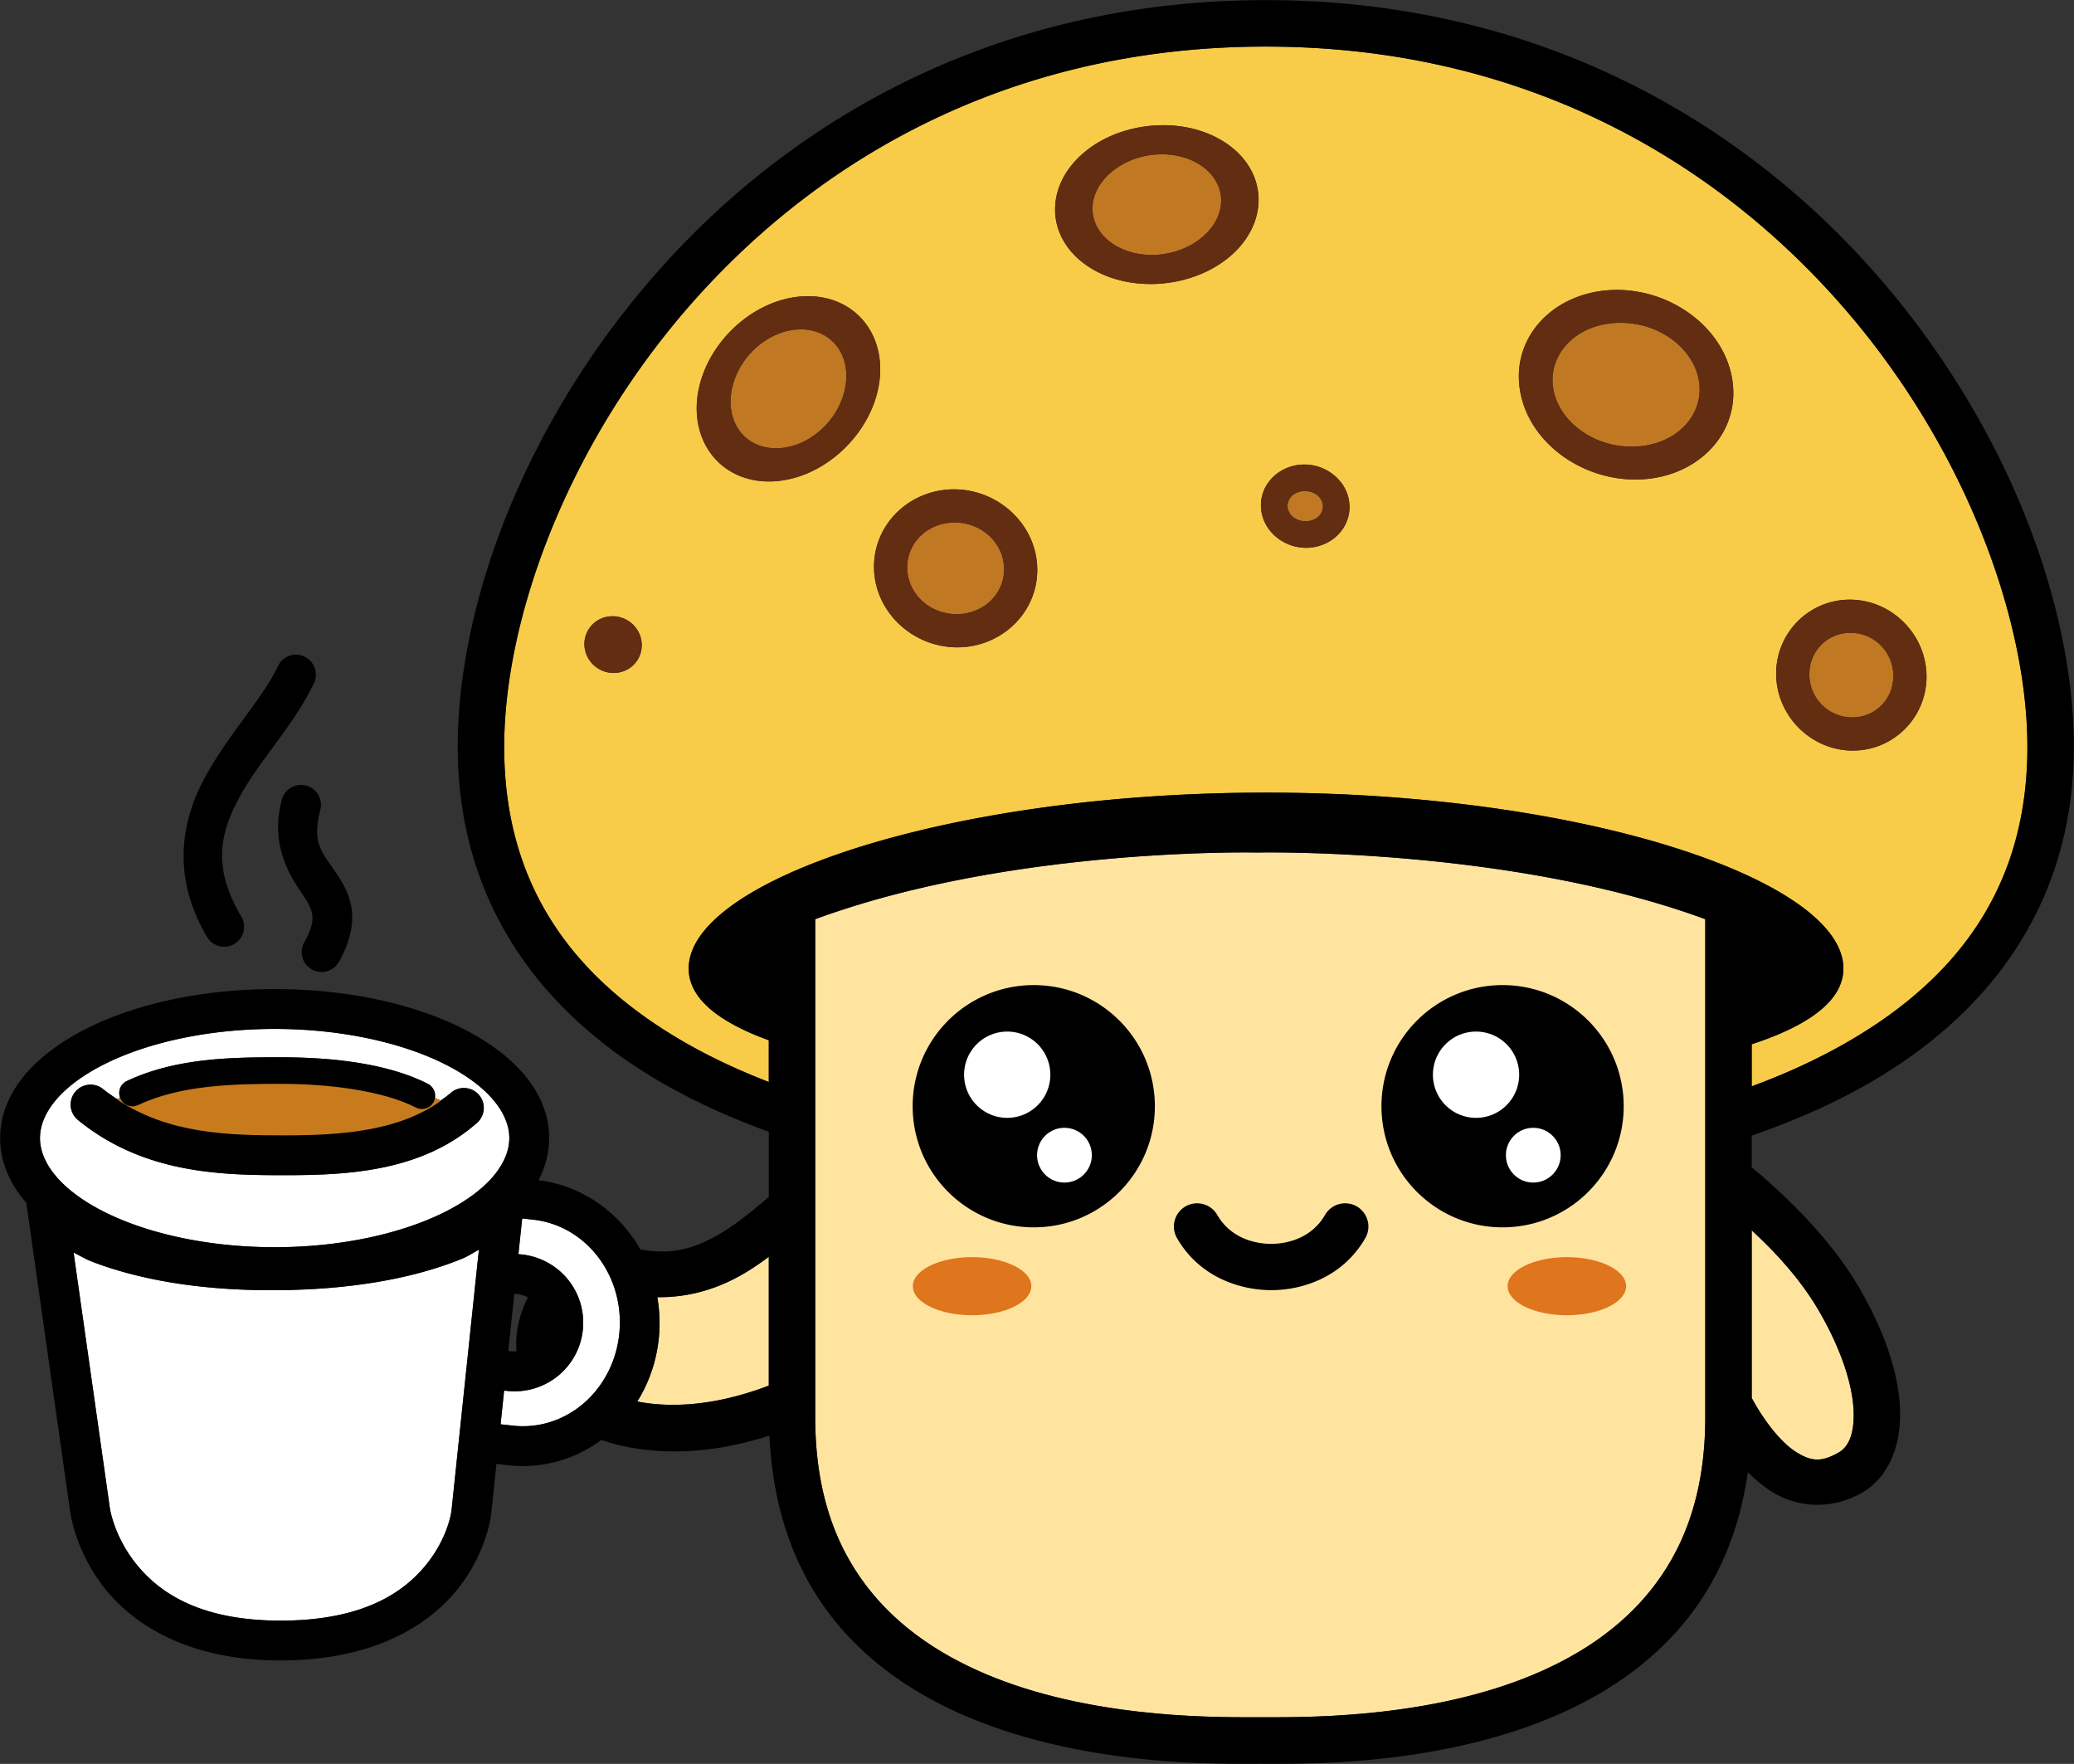
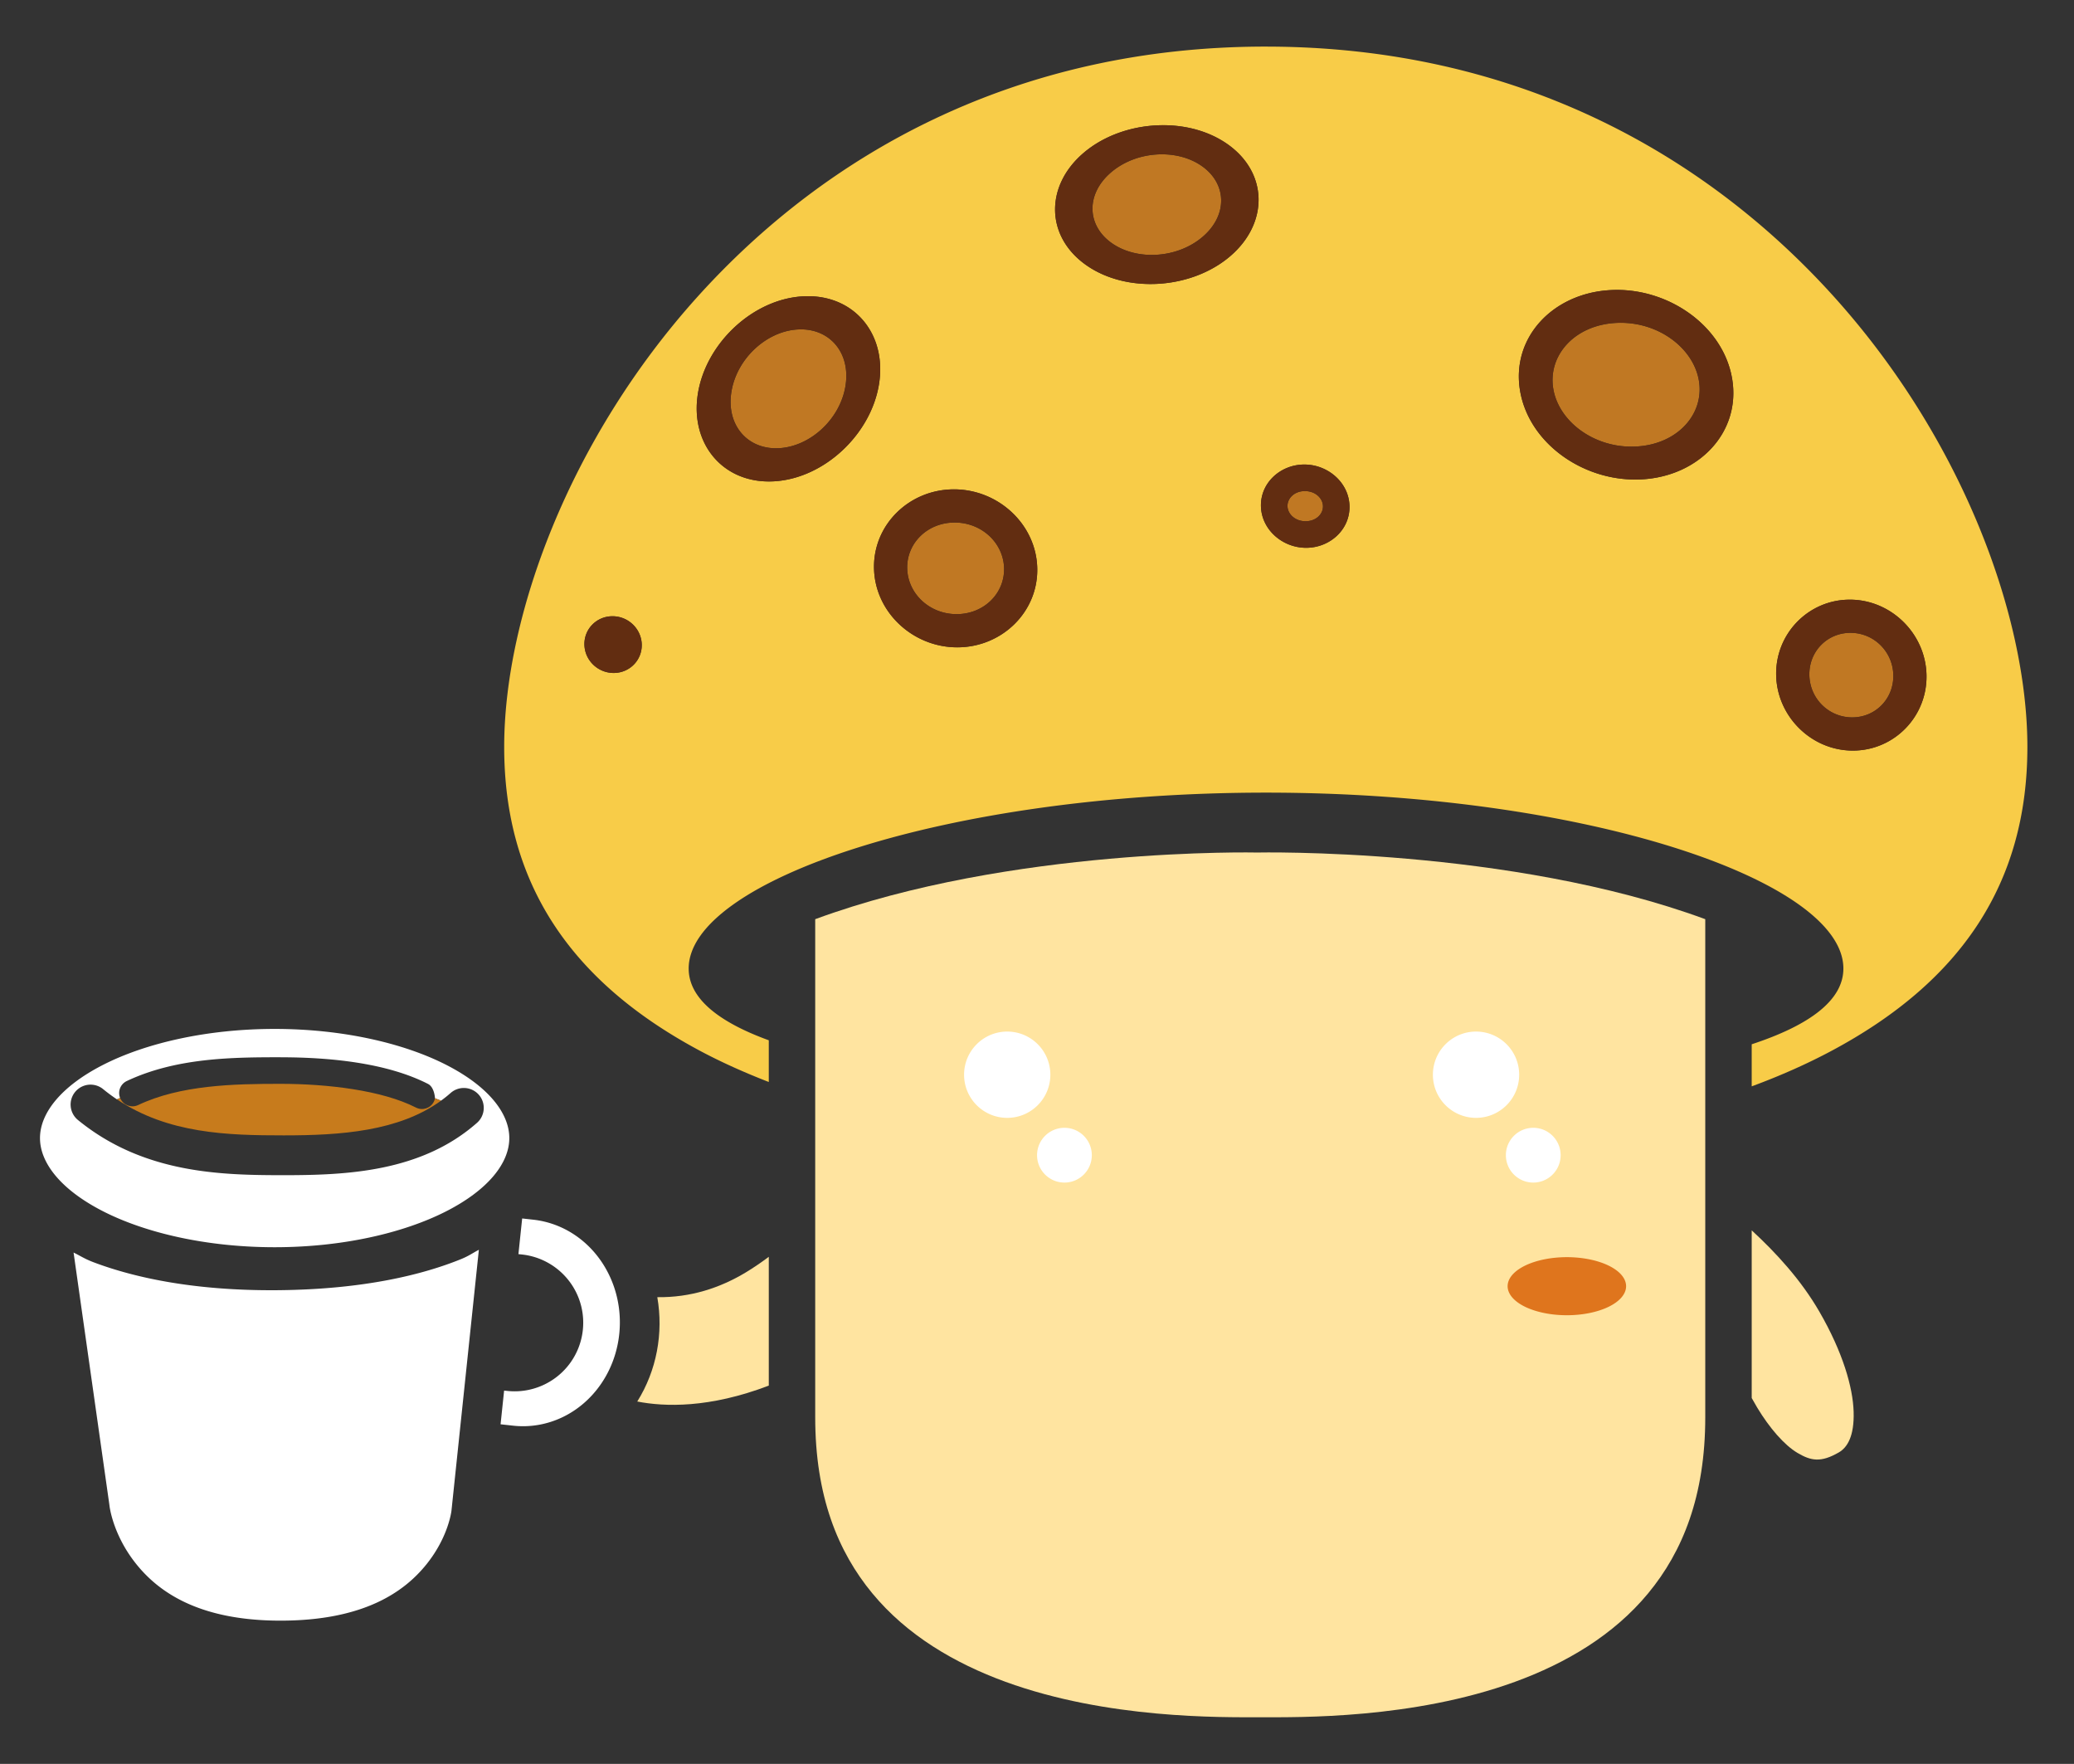
<svg xmlns="http://www.w3.org/2000/svg" xml:space="preserve" width="625.05" height="531.51" viewBox="0 0 165.38 140.63">
  <rect x="0" y="0" width="165.38" height="140.63" fill="#333333" stroke="none" />
  <path fill="#ffe4a0" d="M100.241 67.969s-19.619-.442-35.236 5.315v39.715c0 6.266 1.8 10.702 4.555 14.034 2.755 3.331 6.544 5.568 10.617 7.053 8.14 2.968 17.18 2.826 20.314 2.826 3.134 0 12.174.142 20.314-2.826 4.073-1.485 7.863-3.722 10.617-7.053 2.755-3.331 4.555-7.768 4.555-14.033V73.284c-15.608-5.753-35.736-5.315-35.736-5.315zm39.44 30.124v13.367c.143.259.29.518.444.774.967 1.601 2.143 2.974 3.215 3.607 1.072.633 1.86.779 3.287-.045.678-.391 1.24-1.296 1.181-3.24-.059-1.944-.853-4.729-2.727-7.973-1.473-2.552-3.48-4.721-5.401-6.491zm-78.378 2.109c-.597.445-1.202.862-1.82 1.235-2.08 1.257-4.437 2.02-7.07 1.983.499 2.863-.047 5.84-1.598 8.319 2.175.424 5.735.546 10.488-1.268z" />
  <path fill="#f8cc48" d="M100.931 3.714c-20.014 0-35.115 8.627-45.325 19.961-10.21 11.335-15.402 25.45-15.402 35.877 0 10.893 5.317 18.734 15.639 24.239 1.682.897 3.513 1.717 5.46 2.473V82.939c-4.053-1.475-6.388-3.366-6.388-5.722 0-7.014 20.612-14.023 46.038-14.023 25.426 0 46.038 7.009 46.038 14.023 0 2.529-2.691 4.522-7.31 6.04v3.355c2.288-.846 4.405-1.786 6.343-2.82 10.322-5.504 15.639-13.345 15.639-24.239 0-6.053-1.75-13.35-5.217-20.623-2.505-5.256-5.905-10.499-10.188-15.254-10.21-11.335-25.313-19.961-45.327-19.961ZM92.829 9.982c1.819.014 3.608.503 5.032 1.498 3.253 2.273 3.317 6.293.251 8.932-3.067 2.64-8.23 3.009-11.483.736-3.253-2.273-3.318-6.294-.252-8.933 1.725-1.485 4.113-2.251 6.452-2.232zm36 13.133c4.418-.046 8.604 2.979 9.291 7.089.709 4.242-2.624 7.76-7.197 8.014-4.572.254-9.008-2.832-9.717-7.075-.709-4.242 2.622-7.759 7.194-8.013.143-.008.286-.013.428-.015zm-64.404.5c3.795-0 6.293 3.104 5.666 7.008-.646 4.03-4.402 7.543-8.404 7.753-4.002.21-6.684-2.966-6.038-6.996.646-4.03 4.402-7.545 8.404-7.755a7.165 7.165 0 0 1 .371-.01zm39.58 13.421c1.889 0 3.563 1.445 3.604 3.319.041 1.874-1.569 3.32-3.458 3.32-1.889 0-3.563-1.446-3.604-3.32-.041-1.874 1.57-3.319 3.459-3.319zm-27.936 1.979c3.55 0 6.569 2.805 6.641 6.297.073 3.492-2.828 6.298-6.378 6.298-3.55 0-6.566-2.806-6.639-6.298-.073-3.492 2.826-6.297 6.376-6.297zm71.435 8.794c3.298 0 6.048 2.713 6.114 6.017.066 3.304-2.576 6.016-5.874 6.016-3.298 0-6.048-2.713-6.114-6.016-.066-3.304 2.576-6.017 5.874-6.017zm-98.664 1.323c1.263-0 2.307 1.012 2.333 2.261.025 1.249-.978 2.261-2.241 2.261-1.263-0-2.307-1.012-2.332-2.261-.025-1.249.978-2.261 2.24-2.261z" />
  <path fill="#c07823" d="M147.557 50.453c-1.861 0-3.318 1.491-3.28 3.372.037 1.881 1.554 3.37 3.415 3.37 1.861 0 3.318-1.489 3.28-3.37-.037-1.881-1.554-3.372-3.415-3.372zm-18.41-24.717a7.035 7.035 0 0 0-.308.011c-3.305.183-5.424 2.604-4.982 5.248.442 2.644 3.324 4.787 6.629 4.604 3.305-.183 5.426-2.604 4.984-5.248-.428-2.561-3.148-4.653-6.323-4.614zm-25.095 13.416c-.843 0-1.401.579-1.387 1.202.014.624.598 1.203 1.44 1.203.843 0 1.401-.579 1.387-1.203-.014-.624-.597-1.202-1.44-1.202zm-11.359-26.85c-1.466-.01-2.981.478-4.112 1.452-2.012 1.732-1.925 4.235.086 5.639 2.01 1.405 5.229 1.211 7.241-.52 2.011-1.732 1.927-4.236-.084-5.641-.88-.615-1.991-.923-3.131-.93zM76.125 41.66c-2.178 0-3.827 1.649-3.785 3.651.042 2.002 1.76 3.652 3.938 3.652 2.178 0 3.829-1.65 3.787-3.652-.042-2.002-1.762-3.651-3.94-3.651zM63.862 26.26a4.464 4.464 0 0 0-.232.006c-2.499.131-4.881 2.315-5.308 4.973-.426 2.658 1.29 4.625 3.789 4.494 2.499-.131 4.881-2.313 5.308-4.971.413-2.575-1.185-4.504-3.557-4.503z" />
  <path fill="#622d11" d="M147.505 47.809c-3.298 0-5.94 2.713-5.874 6.017.066 3.304 2.816 6.016 6.114 6.016s5.94-2.713 5.874-6.016c-.066-3.304-2.816-6.017-6.114-6.017zm.053 2.644c1.861 0 3.377 1.491 3.415 3.372.037 1.881-1.419 3.37-3.28 3.37-1.861 0-3.377-1.489-3.415-3.37-.037-1.881 1.419-3.372 3.28-3.372zm-18.728-27.339a9.491 9.491 0 0 0-.428.015c-4.572.254-7.904 3.771-7.194 8.013.709 4.242 5.145 7.329 9.717 7.075 4.572-.254 7.906-3.771 7.197-8.014-.687-4.11-4.873-7.134-9.291-7.089zm.318 2.622c3.174-.039 5.894 2.053 6.323 4.614.442 2.644-1.679 5.065-4.984 5.248-3.305.183-6.187-1.96-6.629-4.604-.442-2.644 1.677-5.064 4.982-5.248a7.194 7.194 0 0 1 .308-.011zm-25.141 11.299c-1.889 0-3.5 1.445-3.459 3.319.041 1.874 1.715 3.32 3.604 3.32 1.889 0 3.499-1.446 3.458-3.32-.041-1.874-1.715-3.319-3.604-3.319zm.046 2.117c.843 0 1.427.579 1.44 1.202.014.624-.545 1.203-1.387 1.203s-1.427-.579-1.44-1.203c-.014-.624.545-1.202 1.388-1.202zM92.829 9.982c-2.339-.018-4.727.748-6.452 2.232-3.067 2.64-3.002 6.661.252 8.933 3.253 2.273 8.416 1.904 11.483-.736 3.067-2.64 3.003-6.66-.251-8.932-1.423-.994-3.212-1.483-5.032-1.498zm-.136 2.32c1.14.007 2.252.316 3.131.93 2.01 1.405 2.095 3.909.084 5.641-2.011 1.731-5.231 1.925-7.241.52-2.01-1.404-2.097-3.908-.086-5.639 1.131-.974 2.646-1.462 4.112-1.452zM76.07 39.014c-3.55 0-6.449 2.805-6.376 6.297.073 3.492 3.09 6.298 6.639 6.298s6.451-2.806 6.378-6.298c-.073-3.492-3.092-6.297-6.642-6.297zm.055 2.646c2.178 0 3.898 1.649 3.94 3.651.042 2.002-1.609 3.652-3.787 3.652-2.178 0-3.896-1.65-3.938-3.652-.042-2.002 1.607-3.651 3.785-3.651zM64.426 23.614c-.122 0-.246.003-.371.01-4.002.21-7.757 3.724-8.404 7.755-.646 4.03 2.036 7.206 6.038 6.996 4.002-.21 7.757-3.722 8.404-7.753.626-3.904-1.871-7.008-5.666-7.008zm-.563 2.645c2.372-.001 3.97 1.928 3.557 4.503-.426 2.658-2.809 4.84-5.308 4.971-2.499.131-4.216-1.836-3.789-4.494.426-2.658 2.809-4.842 5.308-4.973a4.428 4.428 0 0 1 .232-.006zm-15.022 22.872c-1.263 0-2.266 1.013-2.24 2.261.025 1.249 1.07 2.261 2.332 2.261 1.263 0 2.266-1.012 2.241-2.261-.025-1.249-1.07-2.262-2.333-2.261z" />
  <path fill="#fff" d="M21.901 82.033c-5.388 0-10.254 1.127-13.636 2.842-3.383 1.715-5.076 3.866-5.076 5.861s1.693 4.145 5.076 5.86c3.383 1.715 8.248 2.842 13.636 2.842 5.388 0 10.252-1.127 13.635-2.842 3.383-1.715 5.076-3.864 5.076-5.86 0-1.995-1.693-4.146-5.076-5.861-3.383-1.715-8.247-2.842-13.635-2.842zm58.414.211c-1.9 0-3.44 1.54-3.44 3.44 0 1.9 1.54 3.44 3.44 3.44 1.9 0 3.44-1.54 3.44-3.44s-1.54-3.44-3.44-3.44zm37.384 0c-1.9 0-3.44 1.54-3.44 3.44 0 1.9 1.54 3.44 3.44 3.44 1.9 0 3.44-1.54 3.44-3.44s-1.54-3.44-3.44-3.44zm-95.322 2.05c3.87 0 8.435.43 11.752 2.123.52.266.557 1.145.557 1.145l.482.191a10.25 10.25 0 0 0 .769-.616 1.588 1.588 0 0 1 1.15-.392 1.587 1.587 0 0 1 1.09.533c.581.658.518 1.662-.141 2.242-4.45 3.924-10.404 4.174-15.405 4.174-4.965 0-11.174-.117-16.416-4.4-.679-.555-.78-1.556-.225-2.235a1.588 1.588 0 0 1 1.383-.576c.31.03.607.151.851.351.36.294.728.566 1.1.815.082-.032.165-.079.254-.11-.208-.516.021-1.109.529-1.35 3.948-1.867 8.473-1.897 12.268-1.897zm62.501 5.623c-1.206 0-2.183.977-2.183 2.183 0 1.206.977 2.183 2.183 2.183 1.206 0 2.183-.977 2.183-2.183 0-1.206-.977-2.183-2.183-2.183zm37.384 0c-1.206 0-2.183.977-2.183 2.183 0 1.206.977 2.183 2.183 2.183 1.206 0 2.183-.977 2.183-2.183 0-1.206-.977-2.183-2.183-2.183zm-80.624 7.227-.299 2.844.268.028c1.941.204 3.633 1.432 4.427 3.215.794 1.783.576 3.862-.572 5.441-1.147 1.579-3.057 2.428-4.998 2.224l-.266-.028-.282 2.686.985.109c2.711.302 5.386-.939 7.03-3.335 1.644-2.395 1.959-5.571.822-8.276-1.138-2.705-3.51-4.507-6.221-4.809zm-3.453 2.498c-.5.259-.79.488-1.43.748-3 1.216-7.676 2.404-14.523 2.473-6.852.069-11.65-1.049-14.766-2.225-.711-.268-1.051-.509-1.599-.777l2.861 20.155.002.027s.232 2.193 2.006 4.49c1.774 2.297 4.99 4.676 11.631 4.676 6.656 0 9.881-2.3 11.646-4.5 1.765-2.2 1.988-4.275 1.988-4.275z" />
-   <path d="M52.855 21.195C42.049 33.192 36.499 47.923 36.499 59.553c0 12.15 6.412 21.54 17.6 27.506 2.216 1.182 4.625 2.236 7.204 3.175v5.187c-1.327 1.149-2.55 2.13-3.736 2.846-2.075 1.254-3.922 1.813-6.502 1.35-1.72-3.029-4.712-5.108-8.124-5.52.542-1.041.847-2.164.847-3.362 0-3.688-2.853-6.684-6.817-8.694-3.964-2.009-9.248-3.183-15.071-3.183S10.793 80.033 6.829 82.042C2.865 84.051.014 87.048.014 90.736c0 1.922.779 3.653 2.082 5.157l3.479 24.49v.004c.001.006.34 3.096 2.651 6.088 2.313 2.995 6.706 5.908 14.143 5.908 7.422 0 11.801-2.794 14.123-5.688 2.322-2.894 2.668-5.91 2.668-5.91v-.006l.427-4.067 1.002.112c2.655.295 5.254-.471 7.364-2.018a19.272 19.272 0 0 0 1.059.318c2.452.657 6.755 1.144 12.346-.671.274 6.287 2.288 11.239 5.349 14.941 3.296 3.986 7.701 6.532 12.203 8.174 8.997 3.28 18.599 3.051 21.582 3.051 2.982 0 12.586.23 21.583-3.051 4.502-1.641 8.907-4.188 12.204-8.174 2.573-3.111 4.404-7.105 5.091-12.028.622.636 1.309 1.207 2.085 1.666 1.949 1.152 4.614 1.366 7.025-.025 2.128-1.229 3.116-3.757 3.031-6.56-.085-2.803-1.126-6.081-3.223-9.713-2.308-3.997-5.947-7.457-8.608-9.669v-2.521c2.913-1.014 5.62-2.168 8.085-3.482 11.188-5.966 17.6-15.356 17.6-27.506 0-11.63-5.549-26.361-16.355-38.358C138.204 9.199 122.016.009 100.931.009c-21.084 0-37.271 9.19-48.077 21.186Zm48.077-17.481c20.014 0 35.116 8.627 45.327 19.961 10.21 11.335 15.404 25.45 15.404 35.877 0 10.893-5.316 18.734-15.639 24.239-1.938 1.034-4.055 1.974-6.343 2.82v-3.355c4.619-1.518 7.31-3.51 7.31-6.04 0-7.014-20.612-14.023-46.038-14.023s-46.038 7.009-46.038 14.023c0 2.356 2.334 4.247 6.388 5.722v3.325c-1.947-.756-3.777-1.576-5.46-2.473-10.322-5.504-15.639-13.345-15.639-24.239 0-10.427 5.192-24.543 15.402-35.877 10.21-11.335 25.311-19.961 45.325-19.961Zm-77.464 48.491a1.587 1.587 0 0 0-.405.088 1.587 1.587 0 0 0-.899.817c-1.209 2.564-3.932 5.401-5.815 8.856-1.883 3.455-2.704 7.875.16 12.734.445.755 1.419 1.006 2.174.561.756-.445 1.008-1.418.563-2.174-2.353-3.993-1.698-6.687-.11-9.602 1.589-2.915 4.335-5.705 5.898-9.02.374-.793.035-1.739-.757-2.113a1.587 1.587 0 0 0-.81-.147zm.444 10.377a1.587 1.587 0 0 0-1.443 1.183c-.94 3.602.624 6.019 1.59 7.444.483.712.761 1.204.834 1.674.073.469.025 1.079-.632 2.244-.43.764-.16 1.732.603 2.162.763.431 1.731.161 2.162-.602.887-1.572 1.202-3.021 1.004-4.293-.198-1.272-.826-2.206-1.341-2.967-1.031-1.521-1.831-2.237-1.147-4.859.222-.848-.286-1.716-1.135-1.937a1.587 1.587 0 0 0-.494-.049zm112.066 10.701v39.715c0 6.266-1.8 10.702-4.555 14.034-2.755 3.331-6.544 5.568-10.618 7.053-8.139 2.968-17.18 2.826-20.314 2.826-3.134 0-12.175.141-20.314-2.826-4.073-1.485-7.862-3.722-10.617-7.053-2.755-3.331-4.555-7.768-4.555-14.033V73.284c15.617-5.757 35.236-5.315 35.236-5.315s20.128-.439 35.736 5.315zm-53.546 5.256c-5.334 0-9.657 4.324-9.657 9.657 0 5.334 4.324 9.657 9.657 9.657 5.334 0 9.657-4.324 9.657-9.657 0-5.334-4.324-9.657-9.657-9.657zm37.384 0c-5.334 0-9.658 4.324-9.658 9.657 0 5.334 4.324 9.657 9.658 9.657 5.334 0 9.657-4.324 9.657-9.657 0-5.334-4.324-9.657-9.657-9.657zM21.901 82.033c5.388 0 10.252 1.127 13.635 2.842 3.383 1.715 5.076 3.866 5.076 5.861s-1.693 4.145-5.076 5.86c-3.383 1.715-8.247 2.842-13.635 2.842-5.388 0-10.254-1.127-13.637-2.842-3.383-1.715-5.076-3.864-5.076-5.86 0-1.995 1.693-4.146 5.076-5.861 3.383-1.715 8.248-2.842 13.636-2.842zm58.414.211c1.9 0 3.44 1.54 3.44 3.44 0 1.9-1.54 3.44-3.44 3.44-1.9 0-3.44-1.54-3.44-3.44s1.54-3.44 3.44-3.44zm37.384 0c1.9 0 3.44 1.54 3.44 3.44 0 1.9-1.54 3.44-3.44 3.44-1.9 0-3.44-1.54-3.44-3.44s1.54-3.44 3.44-3.44zM10.11 86.191c-.509.241-.726.834-.518 1.35a7.601 7.601 0 0 0-.241.088c-.378-.252-.758-.495-1.123-.794a1.588 1.588 0 0 0-2.235.225c-.555.679-.455 1.68.225 2.235 5.242 4.283 11.452 4.4 16.416 4.4 5 0 10.954-.25 15.405-4.174.659-.58.722-1.584.141-2.242a1.587 1.587 0 0 0-1.09-.533 1.588 1.588 0 0 0-1.15.392c-.255.225-.536.407-.808.603l-.449-.177s-.047.181-.088.267c.258-.518.053-1.149-.464-1.413-3.318-1.693-7.882-2.123-11.715-2.123-3.833 0-8.357.03-12.305 1.897zm74.769 3.726c1.206 0 2.183.977 2.183 2.183 0 1.206-.977 2.183-2.183 2.183-1.206 0-2.183-.977-2.183-2.183 0-1.206.977-2.183 2.183-2.183zm37.384 0c1.206 0 2.183.977 2.183 2.183 0 1.206-.977 2.183-2.183 2.183-1.206 0-2.183-.977-2.183-2.183 0-1.206.977-2.183 2.183-2.183zm-26.805 6.019c-.325 0-.645.086-.926.248-.885.512-1.188 1.644-.677 2.529 1.832 3.173 5.104 4.14 7.506 4.147 2.402.007 5.676-.975 7.508-4.147.51-.886.206-2.018-.68-2.529-.886-.511-2.018-.208-2.53.678-1.036 1.795-2.903 2.303-4.298 2.308-1.396-.005-3.26-.513-4.297-2.308a1.852 1.852 0 0 0-1.605-.926zM41.64 97.144l.892.099c2.711.302 5.083 2.104 6.221 4.809 1.138 2.705.822 5.88-.822 8.276-1.644 2.395-4.319 3.636-7.03 3.335l-.985-.109.282-2.686.266.028c1.941.204 3.851-.645 4.998-2.224 1.147-1.579 1.365-3.658.572-5.441-.794-1.783-2.486-3.011-4.427-3.215l-.268-.028zm98.041.949c1.921 1.769 3.928 3.939 5.401 6.491 1.873 3.244 2.668 6.029 2.727 7.973.059 1.944-.503 2.849-1.181 3.24-1.427.824-2.216.678-3.287.045-1.072-.634-2.248-2.007-3.215-3.608a22.578 22.578 0 0 1-.444-.774zM38.187 99.642l-2.184 20.791s-.223 2.075-1.988 4.275c-1.765 2.2-4.99 4.5-11.646 4.5-6.641 0-9.857-2.379-11.632-4.676-1.774-2.297-2.006-4.49-2.006-4.49l-.002-.027-2.861-20.155c.549.268.889.509 1.599.777 3.116 1.176 7.915 2.294 14.766 2.225 6.848-.069 11.524-1.256 14.523-2.473.64-.26.93-.488 1.43-.748zm23.116.56v10.269c-4.753 1.814-8.313 1.692-10.488 1.268 1.551-2.479 2.098-5.455 1.598-8.319 2.632.036 4.989-.726 7.07-1.983.618-.373 1.222-.791 1.819-1.235zm-20.293 2.945.267.028c.296.031.567.134.822.268-.59 1.139-.943 2.431-.943 3.805 0 .164.022.32.034.479-.13.009-.26.024-.392.01l-.267-.028z" />
  <path fill="#c77b1c" d="M22.378 86.411c-3.772 0-7.984.094-11.361 1.691-.529.251-1.16.025-1.41-.504l-.025-.058-.254.11c4.08 2.738 8.81 2.87 13.307 2.87 4.514 0 9.156-.316 12.536-2.767l-.483-.19c-.018.098-.054.19-.098.279-.266.52-.901.725-1.422.46-2.719-1.387-7.093-1.891-10.79-1.891z" overflow="visible" />
-   <path fill="#df751d" d="M124.941 100.23a4.724 2.315 0 0 0-4.724 2.315 4.724 2.315 0 0 0 4.724 2.315 4.724 2.315 0 0 0 4.724-2.315 4.724 2.315 0 0 0-4.724-2.315zm-47.428 0c-2.609 0-4.724 1.037-4.724 2.315 0 1.279 2.115 2.315 4.724 2.315 2.609 0 4.724-1.036 4.724-2.315-0-1.279-2.115-2.315-4.724-2.315z" overflow="visible" />
+   <path fill="#df751d" d="M124.941 100.23a4.724 2.315 0 0 0-4.724 2.315 4.724 2.315 0 0 0 4.724 2.315 4.724 2.315 0 0 0 4.724-2.315 4.724 2.315 0 0 0-4.724-2.315zm-47.428 0z" overflow="visible" />
</svg>